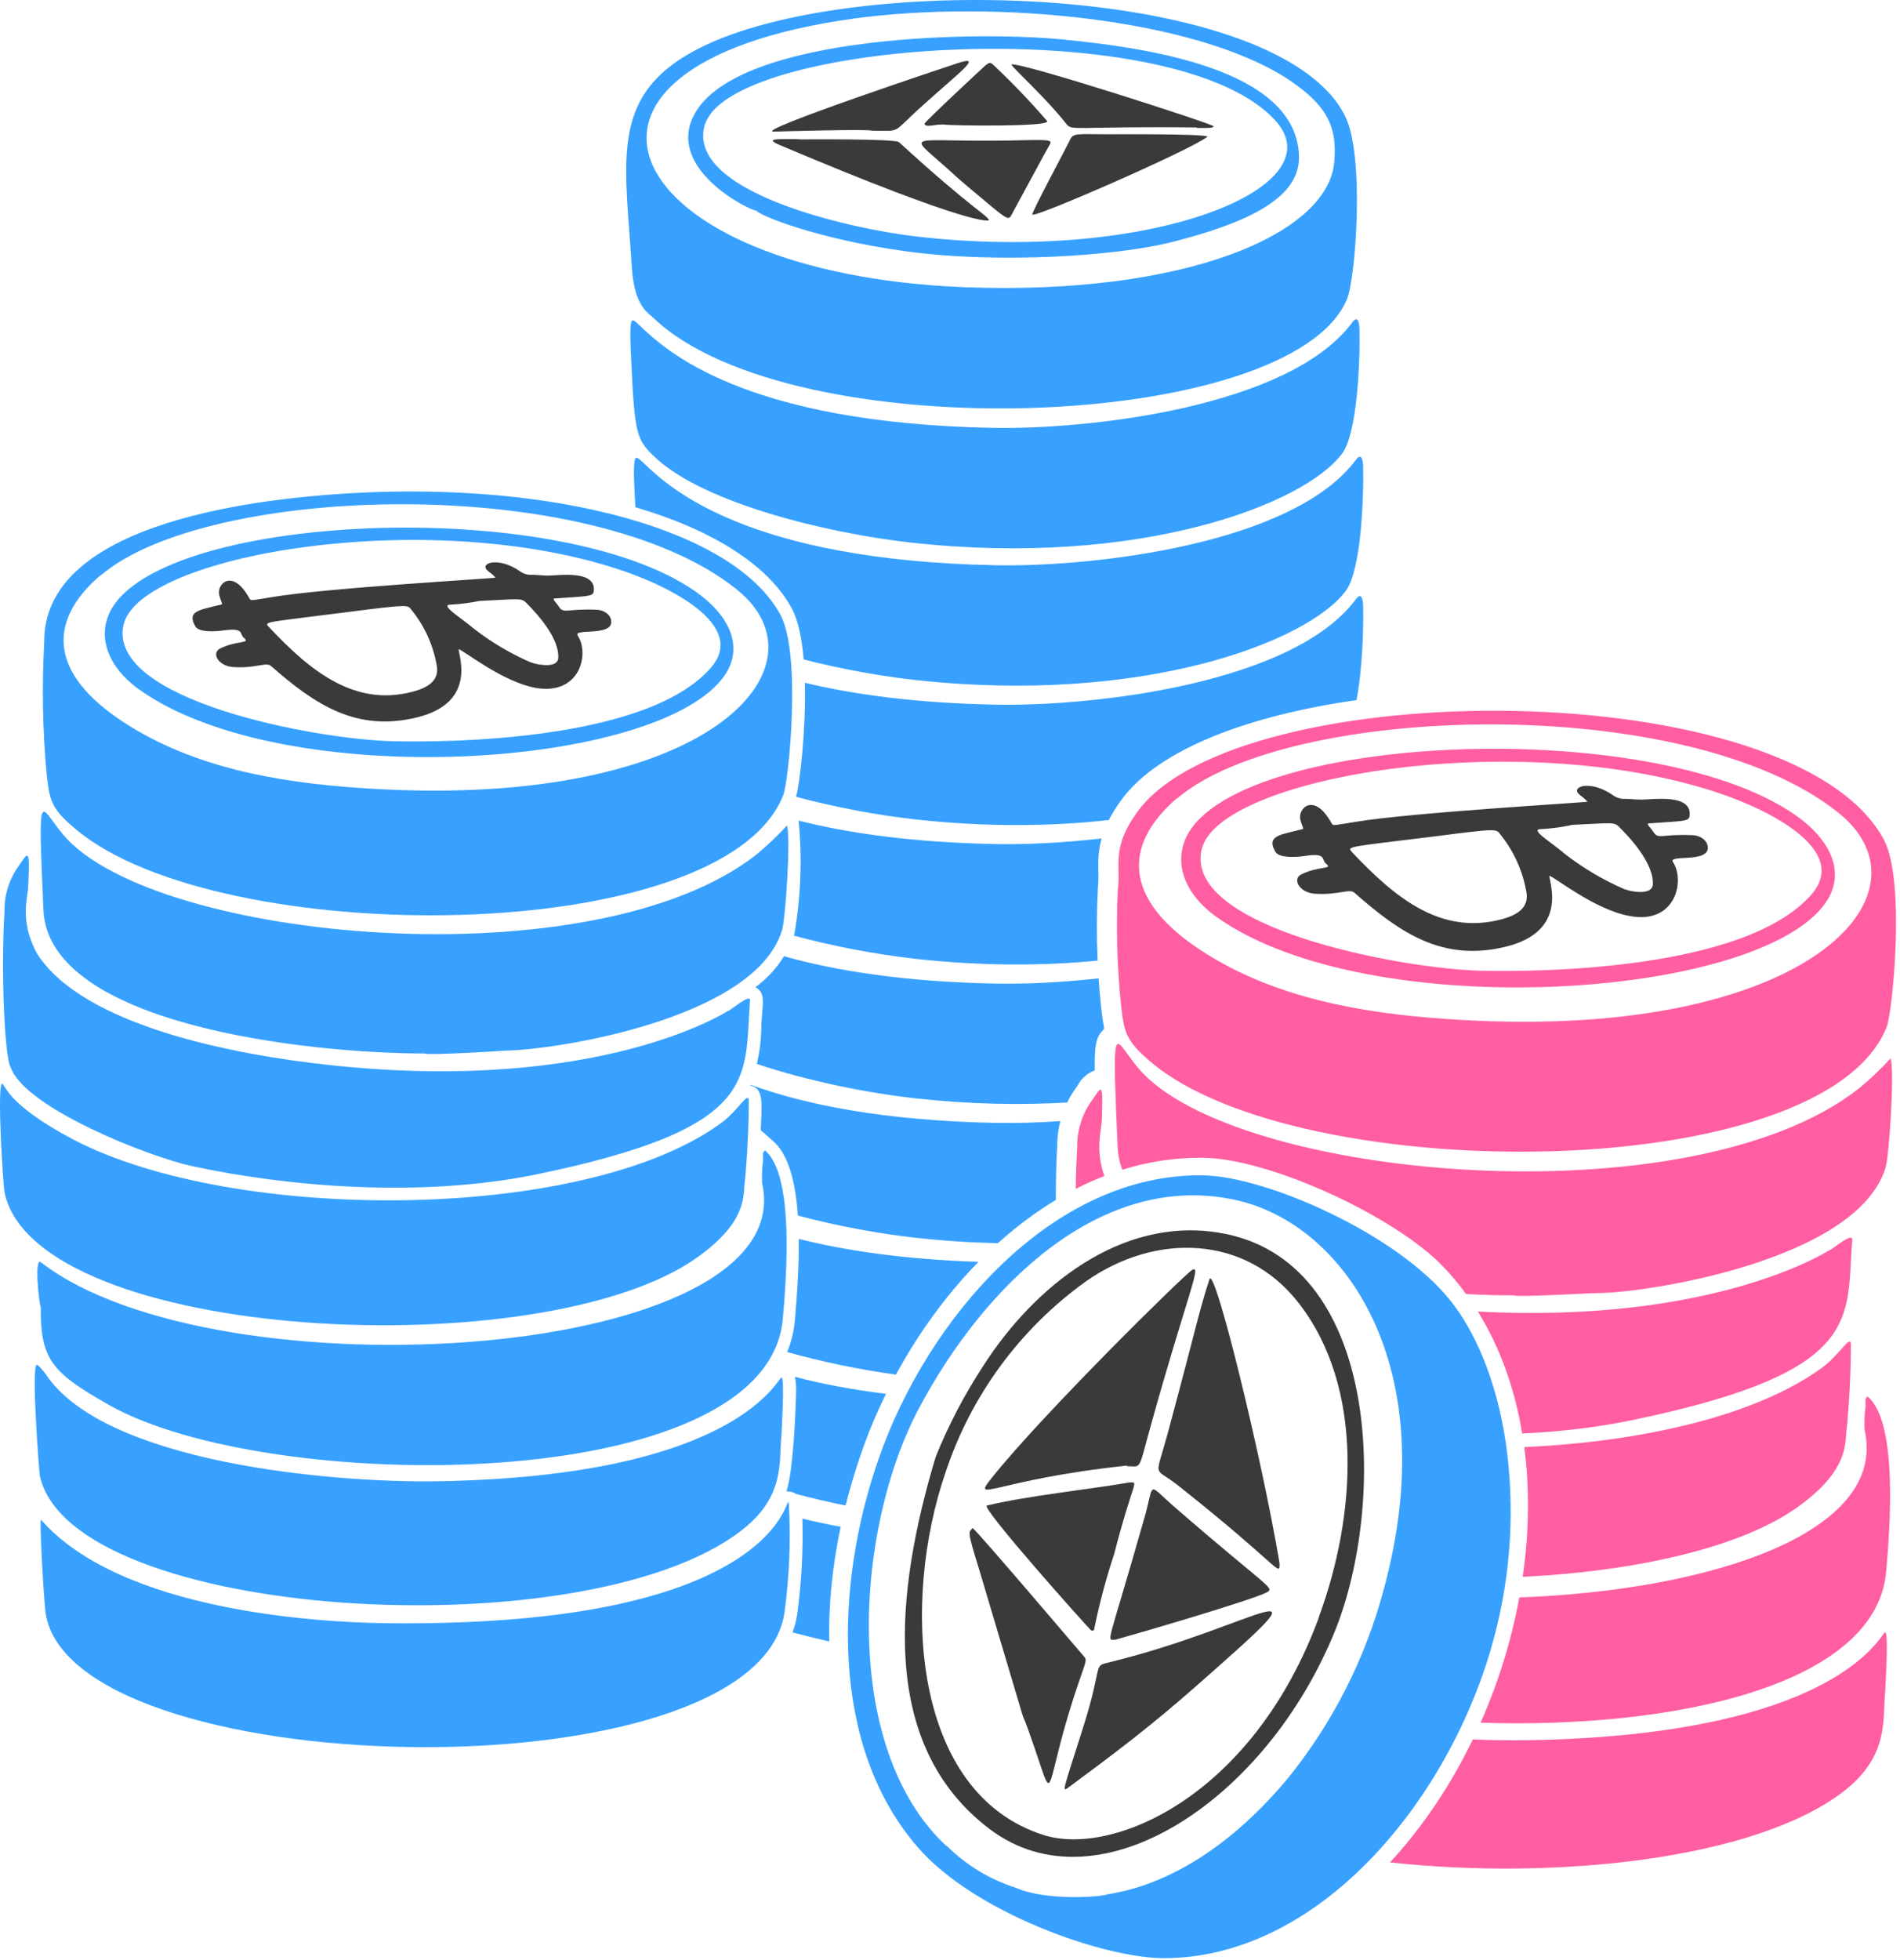
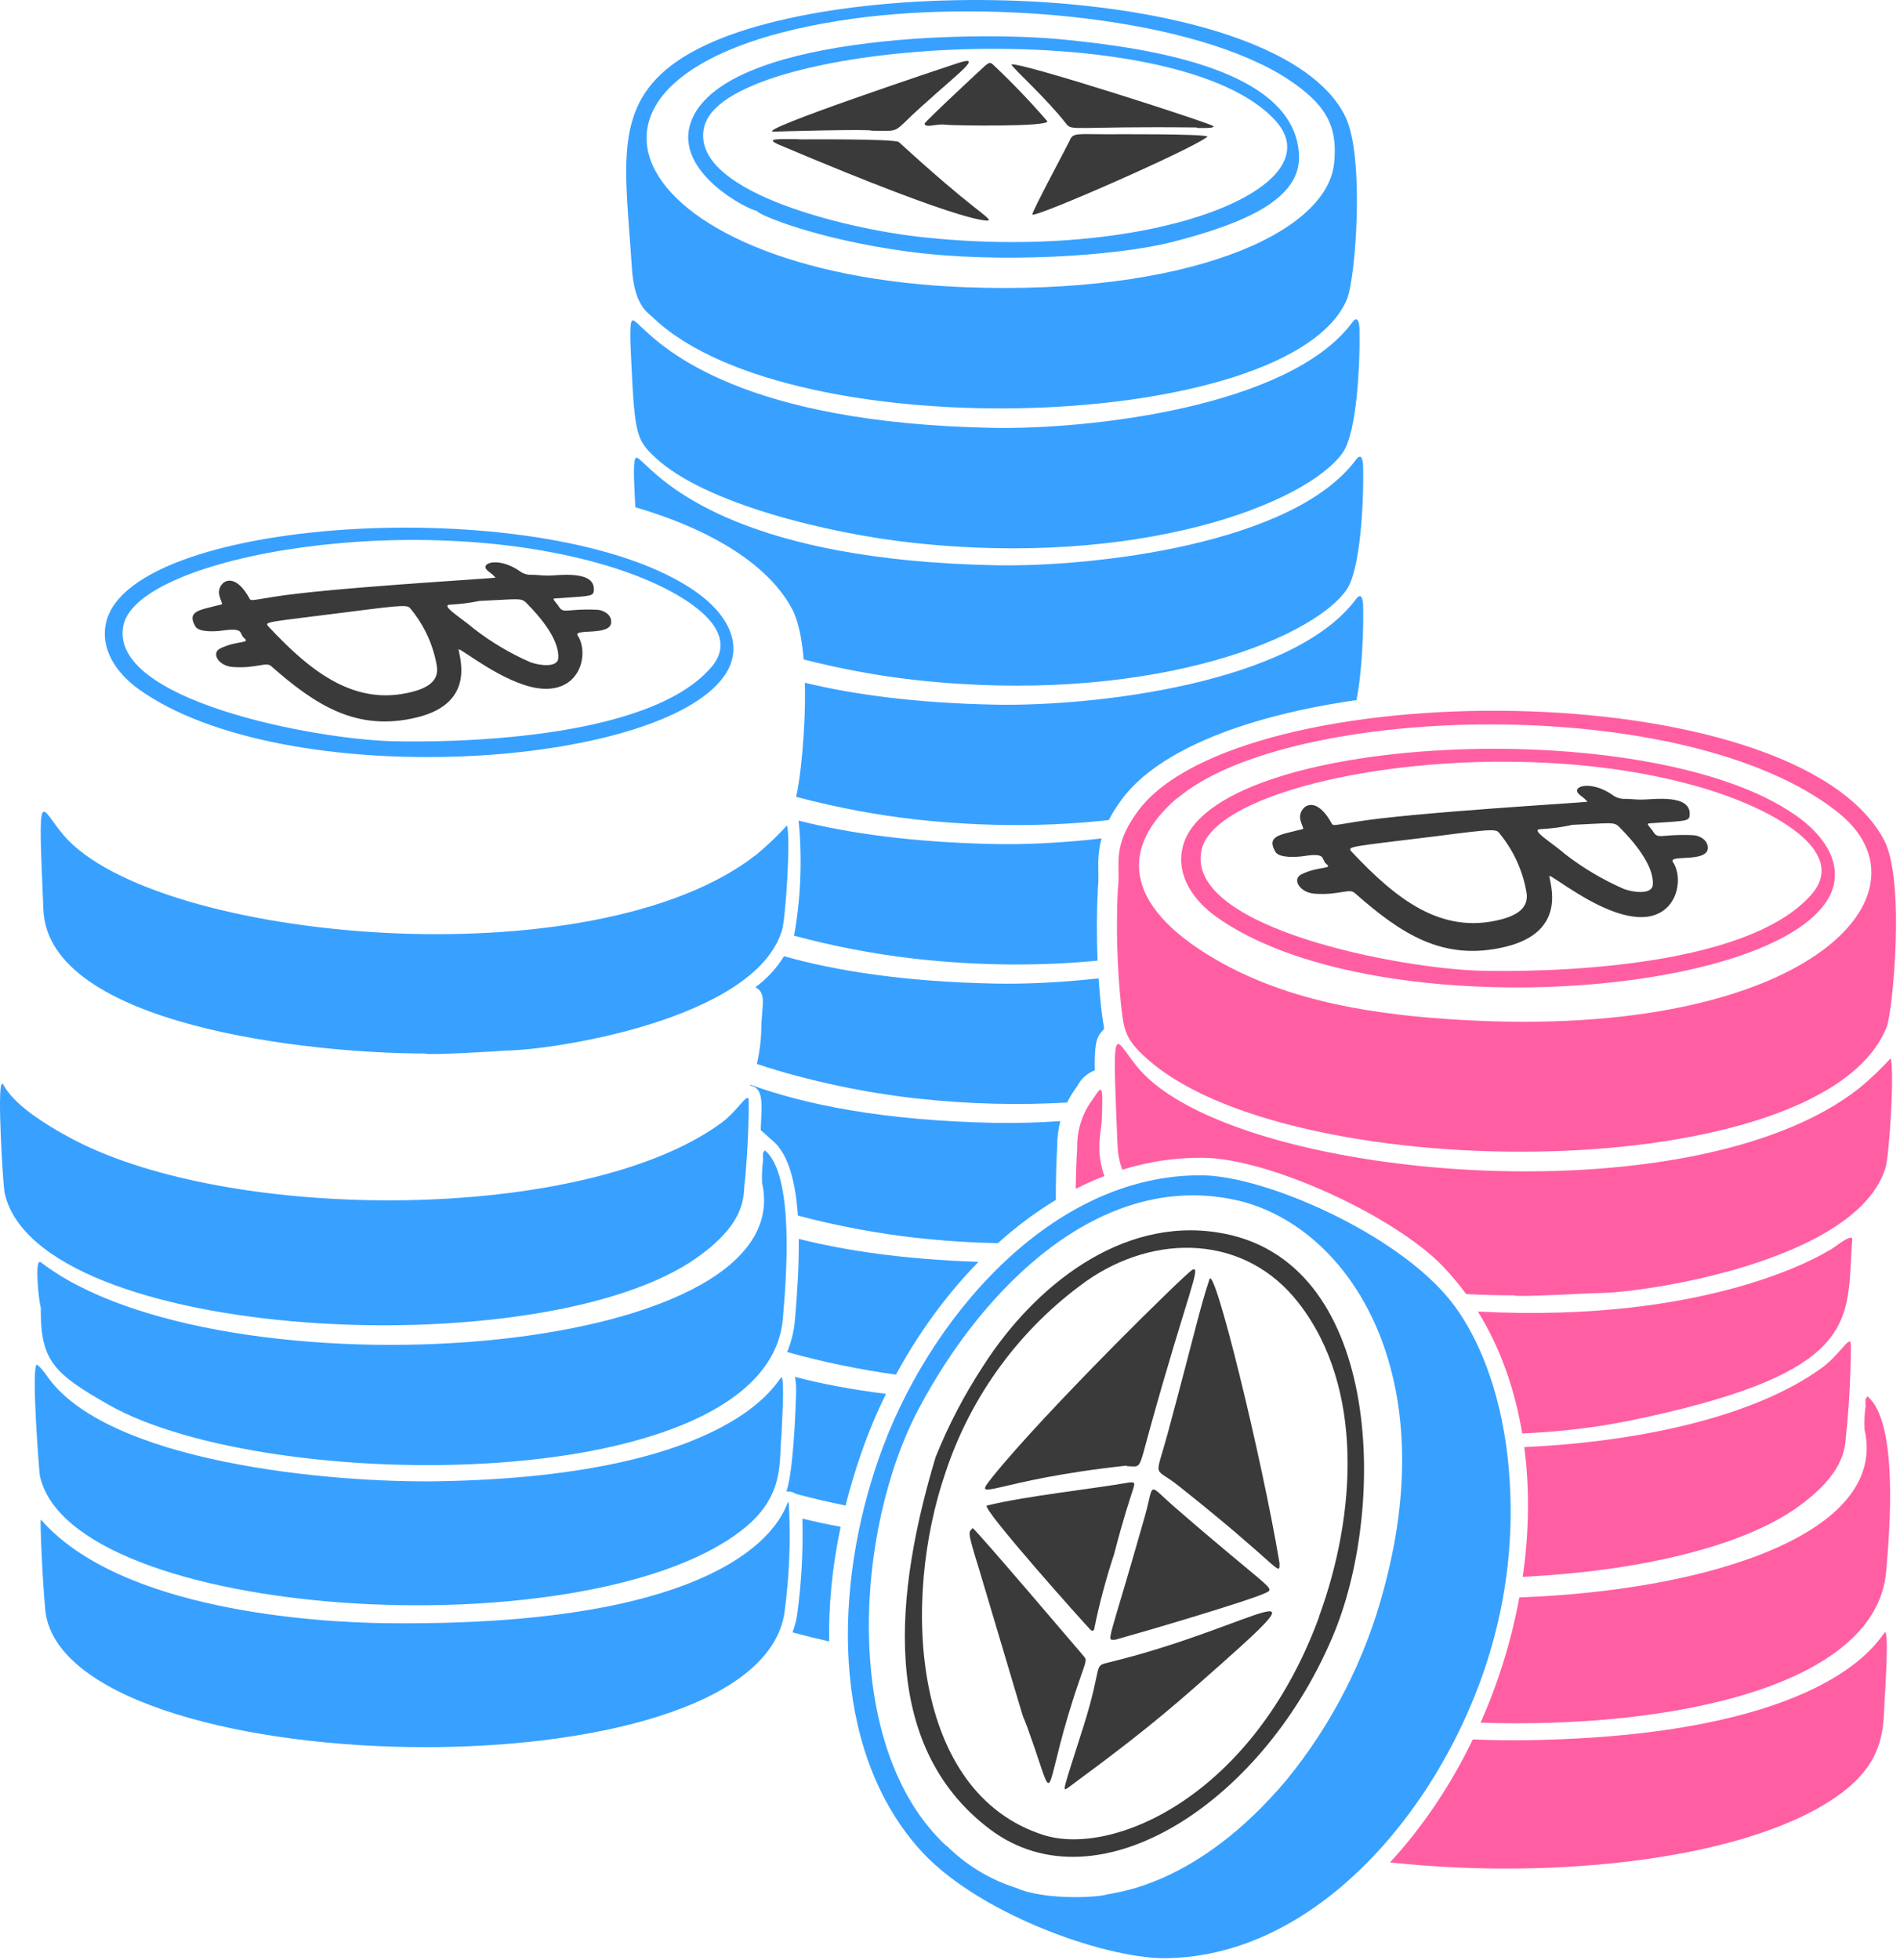
<svg xmlns="http://www.w3.org/2000/svg" width="385" height="397" viewBox="0 0 385 397" fill="none">
  <path d="M244.688 27.664C241.954 30.059 209.496 44.284 209.178 43.458C209.009 43.034 216.514 29.063 216.747 28.49C217.404 26.837 218.188 27.197 224.464 27.197C225.227 27.197 243.862 27.07 244.688 27.664Z" fill="#3A3A3A" />
  <path d="M161.903 28.236C162.963 28.236 181.386 28.087 182.149 28.787C197.413 42.737 199.957 43.436 200.402 44.645C200.233 44.645 197.646 46.15 158.002 29.381C154.526 27.918 158.172 28.193 161.946 28.193L161.903 28.236Z" fill="#3A3A3A" />
-   <path d="M204.155 28.468C211.702 28.32 213.398 28.171 212.762 29.189C212.423 29.698 205.363 42.799 204.897 43.647C204.431 44.495 204.049 44.411 201.166 42.036C193.534 35.676 194.382 36.333 192.283 34.425C183.379 26.454 183.761 28.829 204.155 28.468Z" fill="#3A3A3A" />
  <path d="M242.527 25.819C217.405 25.544 217.236 26.604 216.07 25.099C211.83 19.693 205.639 14.244 204.918 13.057C206.636 12.463 246.004 25.183 245.919 25.586C245.834 25.989 244.499 25.925 242.527 25.925V25.819Z" fill="#3A3A3A" />
  <path d="M156.815 26.666C152.278 26.666 193.025 13.12 193.767 12.886C199.618 10.915 194.572 14.476 186.962 21.366C180.411 27.218 182.934 26.476 176.616 26.476C176.658 26.094 156.815 26.645 156.815 26.666Z" fill="#3A3A3A" />
  <path d="M191.582 25.267C189.844 24.991 187.491 26.03 187.342 25.055C187.342 24.694 199.469 13.416 199.617 13.31C200.614 12.526 200.677 12.547 201.589 13.437C205.305 16.954 208.843 20.654 212.189 24.525C213.037 25.754 192.642 25.436 191.582 25.267Z" fill="#3A3A3A" />
  <path fill-rule="evenodd" clip-rule="evenodd" d="M128.025 54.099C127.877 51.789 127.712 49.578 127.553 47.462C126.196 29.442 125.35 18.227 141.381 9.919C172.46 -6.172 259.359 -3.416 272.588 23.572C276.574 31.649 274.708 56.241 272.948 60.587C261.776 87.468 160.843 91.157 132.562 64.551C132.374 64.367 132.178 64.192 131.975 64.025C130.622 62.883 128.462 61.057 128.025 54.099ZM173.096 3.749C104.557 13.184 125.184 55.562 195.823 58.191C239.813 59.802 268.899 47.591 270.341 33.005C271.083 25.501 268.708 21.176 260.992 16.046C242.187 3.749 201.695 -0.13 173.096 3.749ZM184.714 109.919C167.754 108.053 142.78 101.969 132.859 92.747C128.937 89.122 128.619 87.956 127.919 73.391L127.856 71.954C127.722 69.031 127.54 65.056 128.152 64.912C128.445 64.812 128.984 65.321 129.954 66.241C134.814 70.831 150.538 85.692 201.102 86.663C220.839 87.044 261.331 82.423 274.008 65.314C275.238 63.639 275.45 65.738 275.471 66.629C275.62 73.137 275.047 87.596 272.016 91.793C264.426 102.202 230.654 115.007 184.714 109.919ZM160.482 123.317C155.74 114.466 144.392 107.343 128.735 102.737C128.693 101.895 128.652 101.053 128.613 100.212C128.468 97.275 128.252 92.876 128.894 92.728C129.187 92.626 129.726 93.135 130.696 94.055C135.556 98.651 151.28 113.527 201.844 114.498C221.581 114.859 262.052 110.258 274.75 93.129C275.98 91.475 276.192 93.553 276.213 94.464C276.362 100.951 275.789 115.431 272.758 119.607C265.147 130.038 231.396 142.821 185.435 137.733C178.723 136.998 170.699 135.588 162.846 133.576C162.494 129.4 161.767 125.705 160.482 123.317ZM168.019 332.487C165.529 331.934 163.053 331.322 160.593 330.651C161.017 329.517 161.328 328.345 161.521 327.134C162.405 320.662 162.761 314.13 162.588 307.603C165 308.196 167.58 308.752 170.347 309.258C168.598 317.493 167.888 325.264 168.021 332.487H168.019ZM274.865 141.814C276.067 135.709 276.317 127.244 276.213 122.681C276.192 121.791 275.98 119.713 274.75 121.367C262.052 138.497 221.581 143.097 201.844 142.737C185.592 142.425 172.942 140.676 163.09 138.295C163.321 147.971 162.081 158.537 161.309 161.403C169.643 163.629 178.284 165.179 185.435 165.972C199.866 167.57 213.092 167.405 224.685 166.105C225.333 164.831 226.173 163.464 227.262 161.986C234.784 151.711 253.133 144.899 274.865 141.812V141.814ZM223.215 169.835C215.13 170.763 207.604 171.081 201.844 170.975C184.884 170.649 171.846 168.76 161.822 166.22C162.573 173.871 162.289 181.596 160.97 189.186C160.933 189.297 160.895 189.408 160.856 189.519C168.921 191.689 177.137 193.257 185.435 194.21C198.931 195.705 211.373 195.658 222.41 194.581C222.193 189.647 222.213 184.705 222.471 179.773C222.601 178.762 222.582 177.717 222.56 176.593C222.524 174.643 222.484 172.463 223.215 169.835ZM222.611 198.173C214.754 199.046 207.46 199.343 201.844 199.235C183.166 198.876 169.24 196.621 158.863 193.687C157.357 196.14 155.386 198.277 153.062 199.977C154.818 200.897 154.682 202.446 154.44 205.222C154.381 205.9 154.318 206.65 154.271 207.481C154.283 210.184 153.977 212.879 153.359 215.51C163.883 219.038 175.967 221.42 185.435 222.47C196.474 223.693 206.807 223.882 216.245 223.32C216.817 222.145 217.504 221.03 218.295 219.989C219.036 218.524 220.299 217.39 221.835 216.809C221.772 211.912 222.047 210.153 223.425 208.753L223.493 208.684C223.584 208.59 223.646 208.529 223.68 208.455C223.745 208.31 223.714 208.124 223.616 207.575C223.516 207.002 223.347 206.038 223.15 204.323C222.929 202.276 222.749 200.226 222.611 198.173ZM214.856 227.087C210.526 227.395 206.184 227.516 201.844 227.452C178.751 227.009 162.925 223.666 152.083 219.727L152.024 219.883C154.557 220.375 154.426 223.042 154.218 227.297C154.192 227.812 154.167 228.353 154.144 228.915L156.539 231.035C159.77 233.738 161.208 239.43 161.676 246.229C169.897 248.408 178.39 249.928 185.435 250.708C191.229 251.351 196.828 251.707 202.204 251.819C205.827 248.533 209.756 245.6 213.936 243.061C213.947 238.688 214.061 234.734 214.224 232.222C214.211 230.49 214.424 228.764 214.856 227.087ZM198.271 255.597C183.058 255.092 171.161 253.299 161.856 250.944C161.916 256.303 161.54 262.046 161.076 267.393C160.883 269.619 160.353 271.804 159.505 273.871C166.742 275.884 174.105 277.412 181.545 278.444C186.043 270.155 191.699 262.305 198.271 255.597ZM179.531 282.334C172.439 281.459 166.332 280.265 161.074 278.896C161.409 280.291 161.33 282.114 161.254 283.901L161.224 284.628C161.203 285.366 160.762 298.031 159.361 302.072L159.531 302.12C160.157 302.075 160.779 302.245 161.294 302.604C164.619 303.491 167.97 304.275 171.343 304.955C172.242 301.393 173.294 297.872 174.496 294.402C175.922 290.278 177.605 286.248 179.533 282.334H179.531ZM263.218 31.649C262.772 14.031 232.817 9.707 215.284 7.989C196.374 6.145 146.215 7.353 140.003 24.716C136.336 35.041 152.214 42.779 153.296 42.673C153.635 43.542 165.507 48.439 183.675 50.919C202.331 53.464 226.351 51.873 237.566 49.011C252.83 45.111 263.451 40.129 263.218 31.649ZM185.922 47.93C171.761 46.319 138.328 38.666 142.908 24.95V25.077C148.695 7.777 239.325 2.202 258.723 24.759C270.298 38.306 232.562 53.252 185.922 47.93Z" fill="#38A1FF" />
-   <path d="M158.172 124.589C162.412 132.56 159.826 158.234 158.723 161.032C146.576 192.111 44.243 192.408 15.326 167.943C10.196 163.703 10.069 161.965 9.454 156.813C8.632 147.905 8.469 138.949 8.966 130.016C8.776 106.908 48.271 101.184 71.358 99.891C112.528 97.581 148.908 107.311 158.172 124.589ZM20.372 116.512C9.56 125.755 9.136 137.161 27.919 148.058C42.314 156.389 59.359 158.848 75.704 159.781C143.396 163.724 168.984 135.062 149.183 119.31C119.524 95.672 41.996 98.089 20.436 116.533L20.372 116.512Z" fill="#38A1FF" />
  <path d="M9.157 325.989C8.542 319.121 8.055 307.524 8.288 307.8C24.485 326.371 64.553 328.618 78.121 328.788C163.366 329.827 159.189 298.62 159.868 305.065C160.239 312.329 159.926 319.611 158.935 326.816C152.893 364.764 12.422 361.309 9.157 325.989Z" fill="#38A1FF" />
  <path d="M22.047 284.565C10.875 278.205 8.14 275.639 8.267 264.848C7.907 263.937 6.889 254.672 8.267 255.669C44.137 283.441 162.624 275.703 154.42 239.62C154.356 238.12 154.42 236.616 154.611 235.126C154.611 233.006 154.505 233.791 154.992 233.006C161.013 238.009 159.359 258.87 158.617 267.202C155.395 303.178 54.335 302.924 22.047 284.565Z" fill="#38A1FF" />
  <path d="M0.931 241.614C0.634 240.215 -0.638 220.075 0.401 219.523C0.973 219.227 0.74 223.403 14.944 230.865C47.465 247.825 118.443 247.677 146.109 227.495C149.691 224.866 151.727 220.732 151.727 223.085C151.727 231.311 150.963 239.197 150.942 239.239C150.497 241.783 151.833 247.189 141.296 254.694C110.005 276.997 7.524 271.845 0.931 241.614Z" fill="#38A1FF" />
  <path d="M8.076 298.917C7.948 298.366 6.274 276.678 7.461 276.445C7.8 276.445 9.072 278.077 9.242 278.311C21.092 296.288 67.202 300.401 88.742 300.041C149.882 299.002 157.663 278.841 158.362 279.01C159.062 279.18 158.362 289.759 158.362 290.543C157.769 296.055 159.274 303.263 149.882 310.28C117.87 334.469 14.372 328.109 8.076 298.917Z" fill="#38A1FF" />
  <path d="M86.156 213.397C62.518 213.397 9.836 207.652 8.797 184.332C7.652 157.959 7.991 163.429 12.867 169.153C31.226 190.671 120.372 199.087 153.381 173.011C155.54 171.217 157.573 169.276 159.465 167.202C160.271 169.725 159.168 186.155 158.469 188.402C152.999 206.613 111.659 212.782 102.374 212.803C102.098 212.888 86.156 213.821 86.156 213.397Z" fill="#38A1FF" />
-   <path d="M2.161 216.174C0.952 214.457 0.147 196.564 0.91 184.692C0.82 181.265 1.896 177.909 3.963 175.173C5.722 172.523 6.083 171.802 5.722 179.413C5.722 181.533 3.793 186.515 7.567 193.257C17.043 207.885 47.635 213.651 66.545 215.707C121.665 221.707 147.465 204.768 147.508 204.768C147.953 204.768 152.108 201.101 151.981 202.648C150.73 218.357 154.504 228.406 108.797 237.861C85.18 242.737 57.917 240.342 38.731 236.165C30.123 234.279 4.98 224.421 2.161 216.174Z" fill="#38A1FF" />
  <path d="M140.937 119.819C148.484 125.14 150.477 131.479 146.852 136.779C133.92 155.711 57.621 160.714 28.132 139.62C23.574 136.355 20.182 131.394 21.539 125.946C26.923 104.131 112.147 99.615 140.937 119.819ZM144.096 135.189C151.452 126.709 135.828 118.695 125.016 115.219C85.817 102.499 28.195 112.484 25.037 126.561C21.623 141.803 63.684 149.732 79.457 150.135C90.184 150.411 131.185 150.199 144.096 135.189Z" fill="#38A1FF" />
  <path d="M54.928 134.913C53.889 134.002 51.833 135.465 47.148 135.104C44.264 134.892 42.738 132.285 44.625 131.352C48.038 129.677 50.858 130.398 49.458 129.232C48.398 128.363 49.649 127.112 45.218 127.705C43.777 127.917 40.342 128.151 39.6 126.9C37.756 123.805 40.491 123.571 43.946 122.66C45.536 122.257 45.006 122.787 44.434 120.54C43.861 118.293 47.041 115.091 50.391 120.943C50.879 121.791 50.391 121.706 55.161 120.943C66.312 119.077 99.278 117.233 100.423 116.999C99.363 115.876 99.215 116.045 98.642 115.431C97.285 113.968 101.165 112.759 105.405 115.749C106.087 116.241 106.919 116.481 107.758 116.427C108.84 116.427 109.878 116.597 111.002 116.597C113.122 116.597 120.902 115.346 120.309 119.798C120.16 120.879 118.91 120.752 112.465 121.218C111.68 121.218 112.698 122.003 113.207 122.829C114.203 124.441 114.797 123.232 120.902 123.508C122.111 123.508 123.913 124.398 123.849 126.009C123.849 128.935 116.069 127.218 117.065 128.744C119.482 132.412 117.574 140.871 108.585 139.344C101.759 138.115 93.936 131.712 92.939 131.5C92.939 132.815 96.692 142.355 84.46 145.323C72.227 148.291 63.874 142.779 54.928 134.913ZM83.548 140.129C86.622 139.344 89.166 137.881 88.466 134.617C87.729 130.541 85.971 126.72 83.357 123.508C82.615 122.511 82.827 122.384 70.637 123.953C54.08 126.073 53.465 125.882 54.398 126.9C63.09 136.228 72.015 143.139 83.548 140.129ZM97.137 121.727C95.223 122.121 93.281 122.369 91.328 122.469C88.954 122.469 93.448 125.14 95.971 127.303C99.511 130.062 103.386 132.363 107.504 134.15C109.094 134.744 113.016 135.38 113.122 133.281C113.355 129.486 109.327 124.801 106.635 122.109C105.554 121.049 105.108 121.367 97.137 121.727Z" fill="#3A3A3A" />
  <path fill-rule="evenodd" clip-rule="evenodd" d="M382.32 207.968C383.464 205.064 386.178 178.394 381.747 170.105C363.536 136.058 250.986 136.482 230.549 164.339C226.548 169.781 226.597 173.092 226.646 176.444C226.663 177.674 226.682 178.912 226.5 180.26C226.142 188.039 226.361 195.834 227.157 203.58L227.187 203.828C227.797 208.999 228.003 210.731 233.241 215.155C263.26 240.51 369.6 240.32 382.32 207.968ZM246.428 194.4C226.945 183.122 227.305 171.25 238.562 161.625V161.71C261.034 142.503 341.616 140.044 372.398 164.53C393.153 180.981 366.038 210.661 296.078 206.59C279.097 205.615 261.374 203.05 246.428 194.4ZM308.552 319.404C309.839 310.489 309.979 301.588 308.864 293.122C333 292.009 355.911 286.739 369.197 277.038C370.827 275.842 372.15 274.352 373.123 273.256C374.376 271.844 375.048 271.087 375.048 272.459C375.048 280.939 374.242 289.207 374.221 289.27C374.149 289.654 374.119 290.103 374.083 290.617C373.884 293.587 373.541 298.666 364.194 305.319C352.754 313.474 331.51 318.28 308.552 319.404ZM307.867 323.572C346.945 322.118 382.566 310.373 377.825 289.631C377.734 288.074 377.798 286.511 378.016 284.967C378.016 284.583 378.012 284.293 378.01 284.07V284.068C378.003 283.54 378.001 283.398 378.063 283.294C378.089 283.25 378.121 283.21 378.158 283.175C378.217 283.107 378.302 283.016 378.419 282.847C384.673 288.062 382.956 309.75 382.192 318.378C380.128 341.499 338.997 350.218 300.013 348.946C303.614 340.824 306.25 332.308 307.867 323.572ZM308.45 290.364C306.958 281.401 304.009 272.993 299.464 265.664C346.532 268.121 369.39 254.032 370.609 253.283L370.645 253.26C370.649 253.256 370.654 253.254 370.66 253.252C370.806 253.252 371.33 252.878 371.976 252.416C373.397 251.403 375.411 249.966 375.324 251.132C375.207 252.567 375.135 253.962 375.063 255.316C374.346 269.056 373.842 278.749 330.422 287.723C323.316 289.19 315.894 290.023 308.45 290.364ZM223.78 238.21C221.808 238.973 219.873 239.845 217.977 240.813C218.011 237.93 218.107 235.113 218.274 232.56C218.176 228.998 219.29 225.508 221.433 222.66L221.662 222.316C223.301 219.855 223.54 219.495 223.256 226.9C223.256 227.322 223.178 227.869 223.082 228.53C222.777 230.682 222.296 234.04 223.78 238.21ZM297.079 262.122C295.655 260.166 294.102 258.308 292.432 256.559C282.595 246.298 256.943 234.511 243.523 234.511C238.06 234.481 232.626 235.301 227.415 236.942C226.848 235.415 226.525 233.807 226.457 232.179C225.488 209.374 225.56 209.474 228.528 213.582C229.128 214.411 229.847 215.405 230.697 216.406C249.777 238.899 342.591 247.443 376.744 220.413C379.005 218.552 381.13 216.533 383.104 214.371C383.931 217 382.807 234.087 382.086 236.482C376.362 255.414 333.326 261.922 323.765 261.922C323.672 261.903 322.154 261.975 320.062 262.075C315.086 262.312 306.869 262.702 306.869 262.389C303.979 262.389 300.67 262.306 297.079 262.122ZM281.664 377.24C288.382 369.96 294.026 361.467 298.442 352.334C302.574 352.504 306.356 352.544 309.604 352.489C366.574 351.539 378.976 334.634 381.476 331.227C381.768 330.831 381.925 330.617 382.002 330.632C382.602 330.752 382.233 337.973 382.067 341.176V341.179C382.029 341.94 382.002 342.472 382.002 342.631C381.904 343.568 381.866 344.551 381.824 345.571V345.573V345.575C381.612 350.791 381.361 356.998 373.225 363.131C355.332 376.568 315.485 380.922 281.664 377.24ZM363.833 165.123C371.677 170.635 373.755 177.25 369.981 182.783C356.562 202.435 277.295 207.693 246.491 185.73C241.764 182.359 238.244 177.25 239.665 171.526C245.304 148.778 333.941 144.156 363.833 165.123ZM367.119 181.108C374.794 172.183 358.512 163.936 347.361 160.332C306.826 147.209 246.724 157.449 243.481 172.119C239.919 187.956 283.761 196.224 300.064 196.626C311.088 196.902 353.7 196.669 367.119 181.108Z" fill="#FF5FA2" />
  <path d="M274.455 180.834C273.353 179.901 271.211 181.385 266.357 181.025C263.346 180.792 261.756 178.078 263.707 177.103C267.268 175.364 270.215 176.106 268.731 174.983C267.65 174.092 268.943 172.672 264.3 173.393C262.795 173.626 259.233 173.859 258.449 172.566C256.541 169.344 259.382 169.11 262.965 168.178C264.618 167.754 264.088 168.305 263.495 166.058C262.901 163.81 266.166 160.397 269.664 166.482C270.173 167.372 269.664 167.266 274.625 166.482C286.242 164.552 320.501 162.623 321.689 162.39C320.586 161.224 320.438 161.394 319.844 160.758C318.424 159.231 322.452 157.98 326.861 161.097C327.578 161.606 328.443 161.86 329.321 161.818C330.423 161.818 331.568 161.987 332.691 161.966C334.917 161.966 342.973 160.694 342.359 165.316C342.21 166.418 340.917 166.291 334.218 166.778C333.391 166.778 334.451 167.605 334.981 168.453C336.041 170.149 336.529 168.877 342.995 169.174C344.245 169.174 346.09 170.086 346.047 171.76C346.047 174.813 337.949 173.032 338.988 174.601C341.511 178.417 339.518 187.321 330.211 185.54C323.109 184.268 314.989 177.612 313.951 177.4C313.951 178.756 317.851 188.678 305.068 191.773C292.284 194.868 283.741 188.996 274.455 180.834ZM304.135 186.24C307.357 185.413 309.986 183.887 309.265 180.495C308.502 176.264 306.679 172.296 303.965 168.962C303.181 167.902 303.414 167.775 290.8 169.407C273.586 171.527 272.95 171.421 273.84 172.481C282.893 182.106 292.03 189.378 304.156 186.24H304.135ZM318.297 167.16C316.306 167.575 314.286 167.838 312.255 167.944C309.774 167.944 314.544 170.722 317.088 172.969C320.77 175.825 324.794 178.211 329.066 180.071C330.72 180.707 334.79 181.364 334.917 179.159C335.151 175.216 330.953 170.361 328.155 167.563C327.052 166.397 326.607 166.736 318.318 167.096L318.297 167.16Z" fill="#3A3A3A" />
  <path d="M178.016 295.568C187.768 267.351 213.059 237.65 243.736 238.074C256.456 238.243 283.104 249.861 293.958 263.514C298.728 269.534 303.18 279.159 305.131 292.303C306.996 305.452 306.189 318.842 302.756 331.672C294.467 363.09 268.37 396.48 235.934 396.65C223.553 396.65 197.286 387.364 185.902 374.093C168.094 353.55 169.196 320.817 178.016 295.568ZM191.859 373.902C195.778 377.806 200.576 380.714 205.851 382.382C211.724 385.011 222.536 384.29 224.147 383.781C225.758 383.273 242.421 382.297 260.759 360.461C269.98 349.136 276.68 335.975 280.412 321.856C292.665 276.827 272.44 247.783 250.223 243.034C222.981 237.183 199.343 260.546 186.22 285.244C173.097 309.942 170.468 354.123 191.753 373.902H191.859Z" fill="#38A1FF" />
  <path d="M246.873 249.67C226.945 246.448 209.434 260.8 199.3 276.573C195.458 282.42 192.206 288.634 189.591 295.123C181.429 322.322 177.909 353.444 200.593 370.531C222.663 387.152 256.667 364.616 270.553 330.251C280.984 304.281 279.903 254.906 246.873 249.67ZM267.267 327.58C253.933 363.811 225.567 376.107 211.533 371.718C184.651 363.238 182.679 324.146 191.583 298.282C196.74 282.673 206.716 269.104 220.076 259.528C234.047 249.712 252.406 250.009 263.197 264.001C276.468 281.11 274.815 306.91 267.267 327.474V327.58Z" fill="#3A3A3A" />
  <path d="M228.386 296.861C201.166 299.766 196.586 304.832 201.123 299.151C211.511 286.198 240.047 258.108 241.594 257.217C243.608 256.072 240.471 262.538 233.114 289.017C230.57 298.239 231.354 296.988 228.302 296.988L228.386 296.861Z" fill="#3A3A3A" />
  <path d="M259.274 316.619C259.274 319.587 259.614 317.446 238.71 300.889C233.686 296.903 234.004 299.935 236.59 290.437C242.781 267.435 242.95 265.612 245.07 259.146C246.024 255.839 255.649 295.016 259.274 316.619Z" fill="#3A3A3A" />
  <path d="M225.991 332.139C224.062 332.139 224.401 333.856 231.969 307.186C233.941 300.233 232.372 300.317 237.778 305.066C257.07 321.814 258.448 321.623 256.667 322.556C253.487 324.167 231.143 330.718 225.991 332.139Z" fill="#3A3A3A" />
  <path d="M242.209 341.678C232.966 349.819 225.524 355.394 216.514 362.051C215.094 363.09 215.391 362.814 219.525 349.755C223.659 336.696 221.263 337.565 224.91 336.675C254.738 329.424 272.143 315.39 242.209 341.678Z" fill="#3A3A3A" />
  <path d="M228.896 300.274C230.867 300.274 229.68 299.595 225.758 314.796C224.117 319.75 222.772 324.797 221.73 329.911C221.73 330.314 221.306 330.441 221.009 330.166C219.907 329.084 198.622 305.277 199.979 304.959C207.844 303.03 221.391 301.588 228.896 300.274Z" fill="#3A3A3A" />
  <path d="M197.095 309.518C198.516 310.684 218.507 334.216 219.61 335.488C220.224 336.208 220.182 336.187 218.762 340.258C211.193 362.136 214.076 367.054 209.624 354.016C204.621 339.431 211.744 362.496 198.431 317.976C195.738 309.369 196.374 310.493 197.095 309.518Z" fill="#3A3A3A" />
</svg>